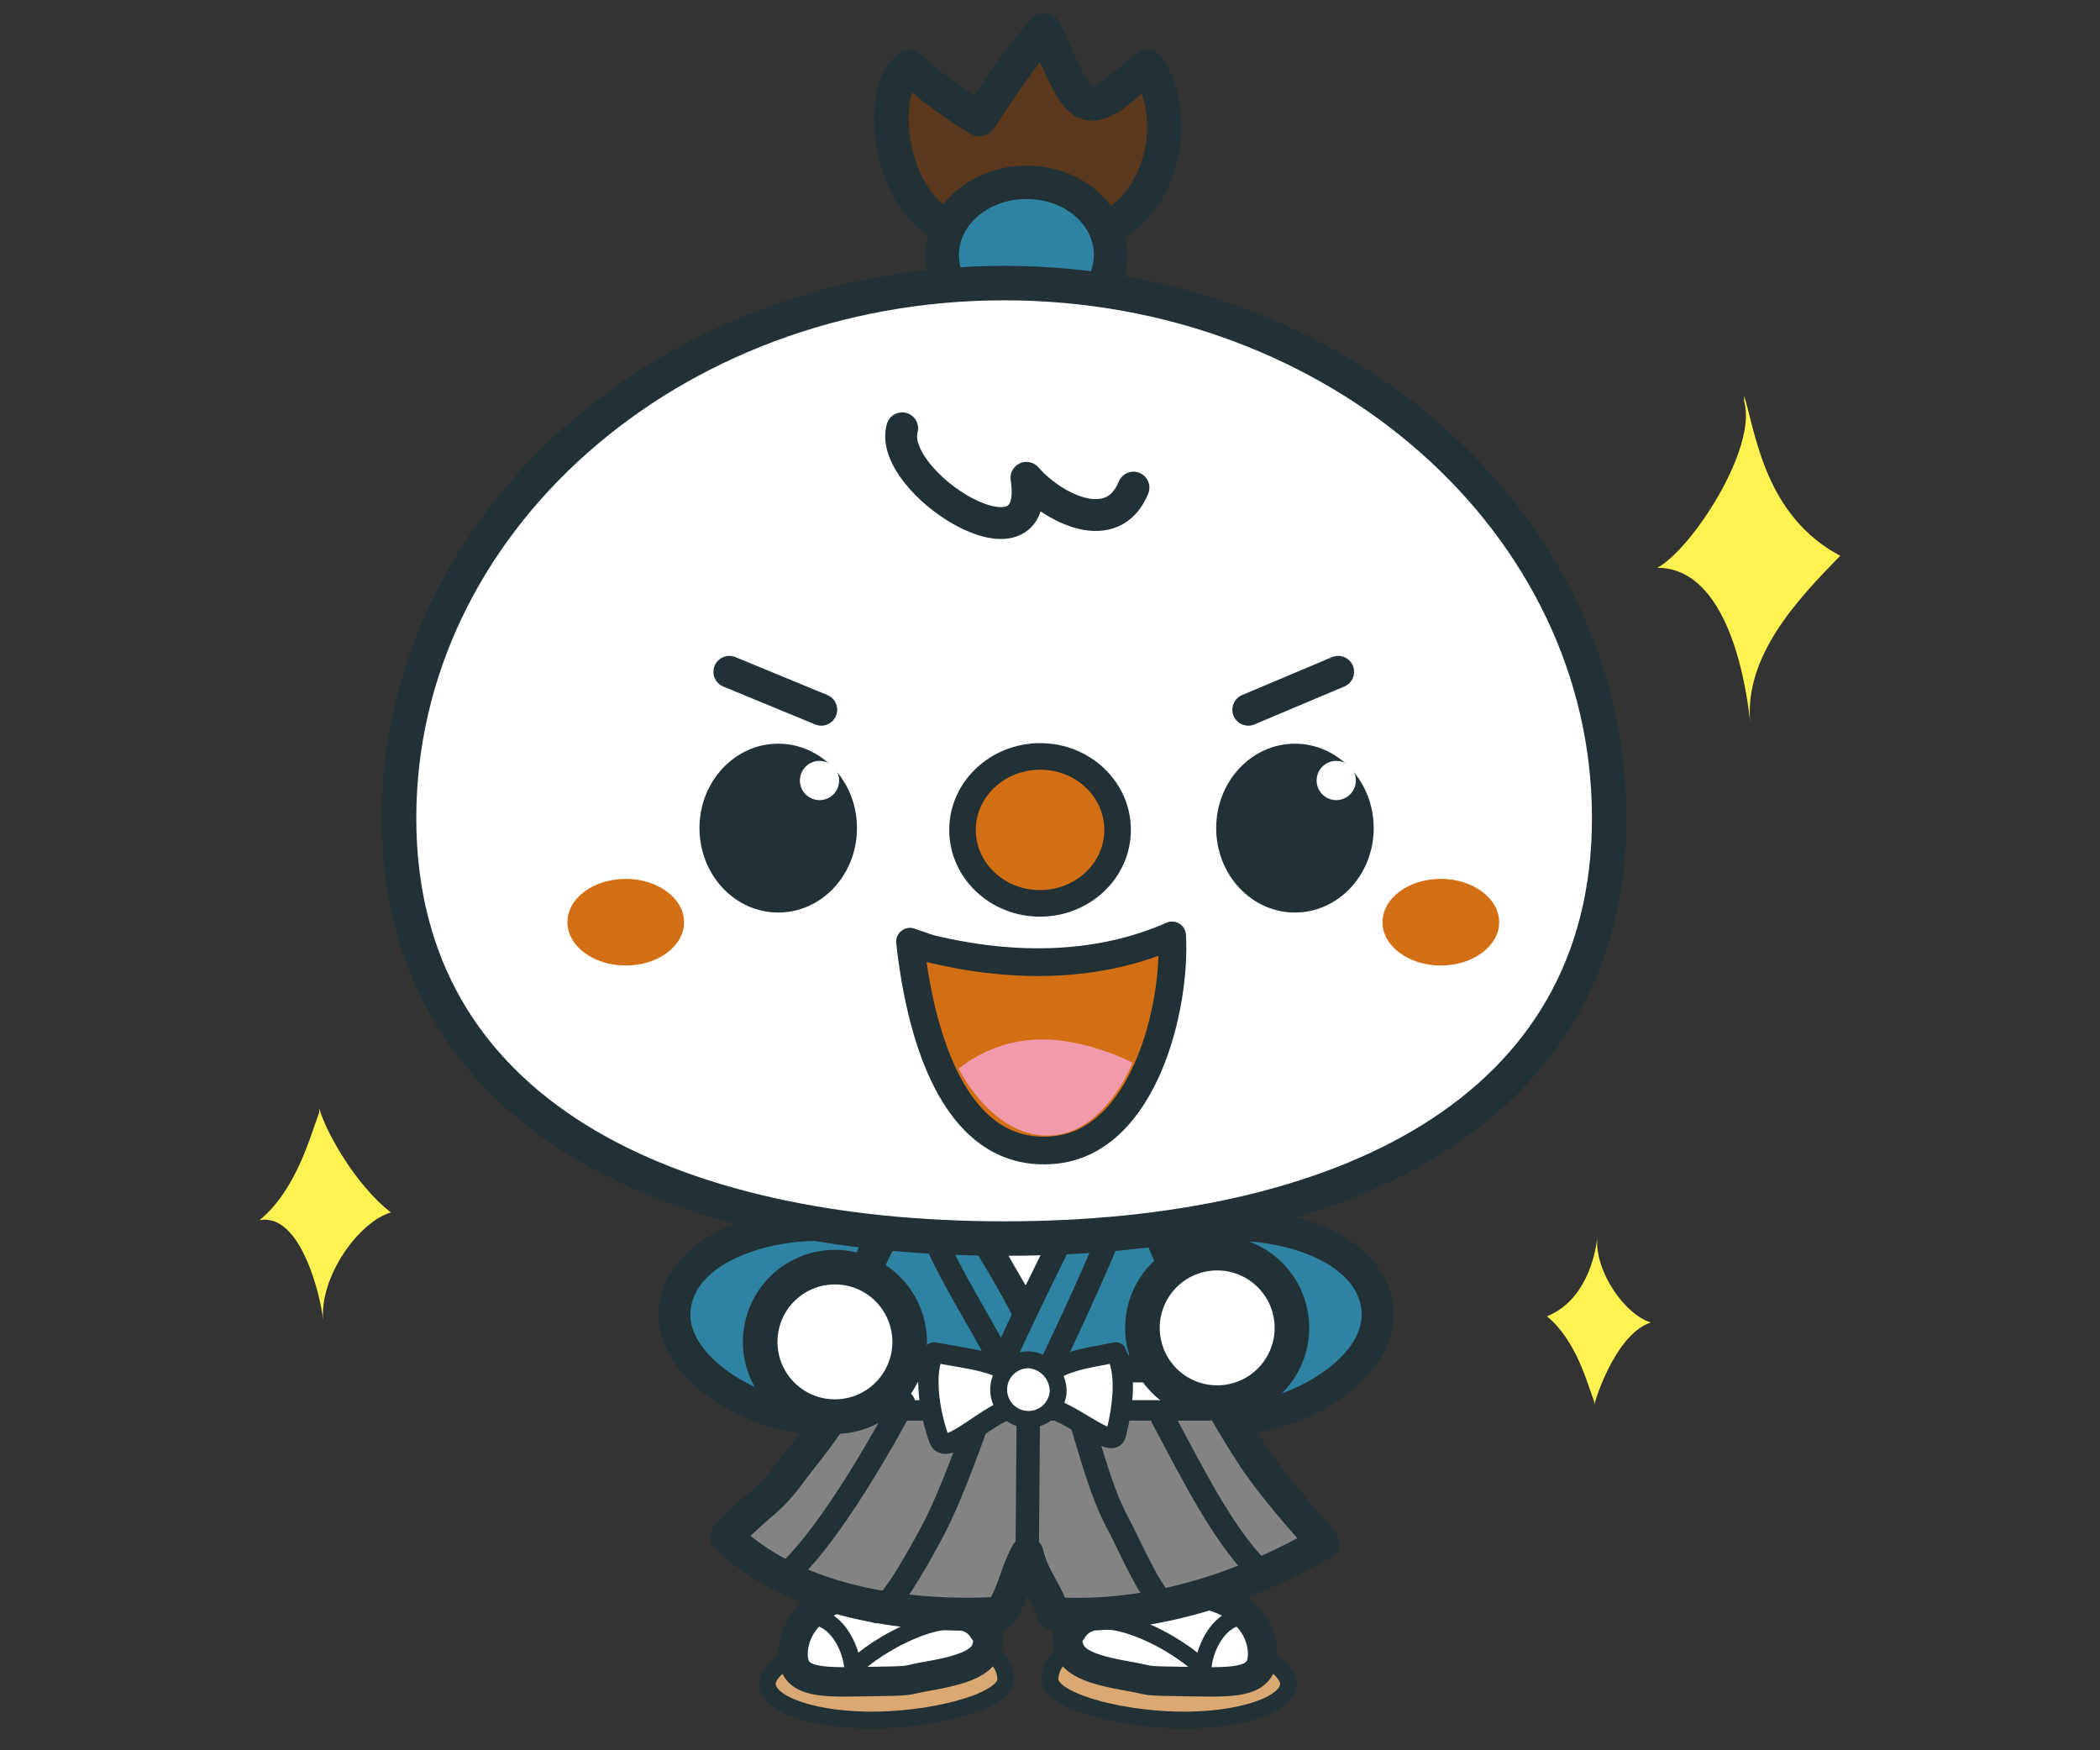
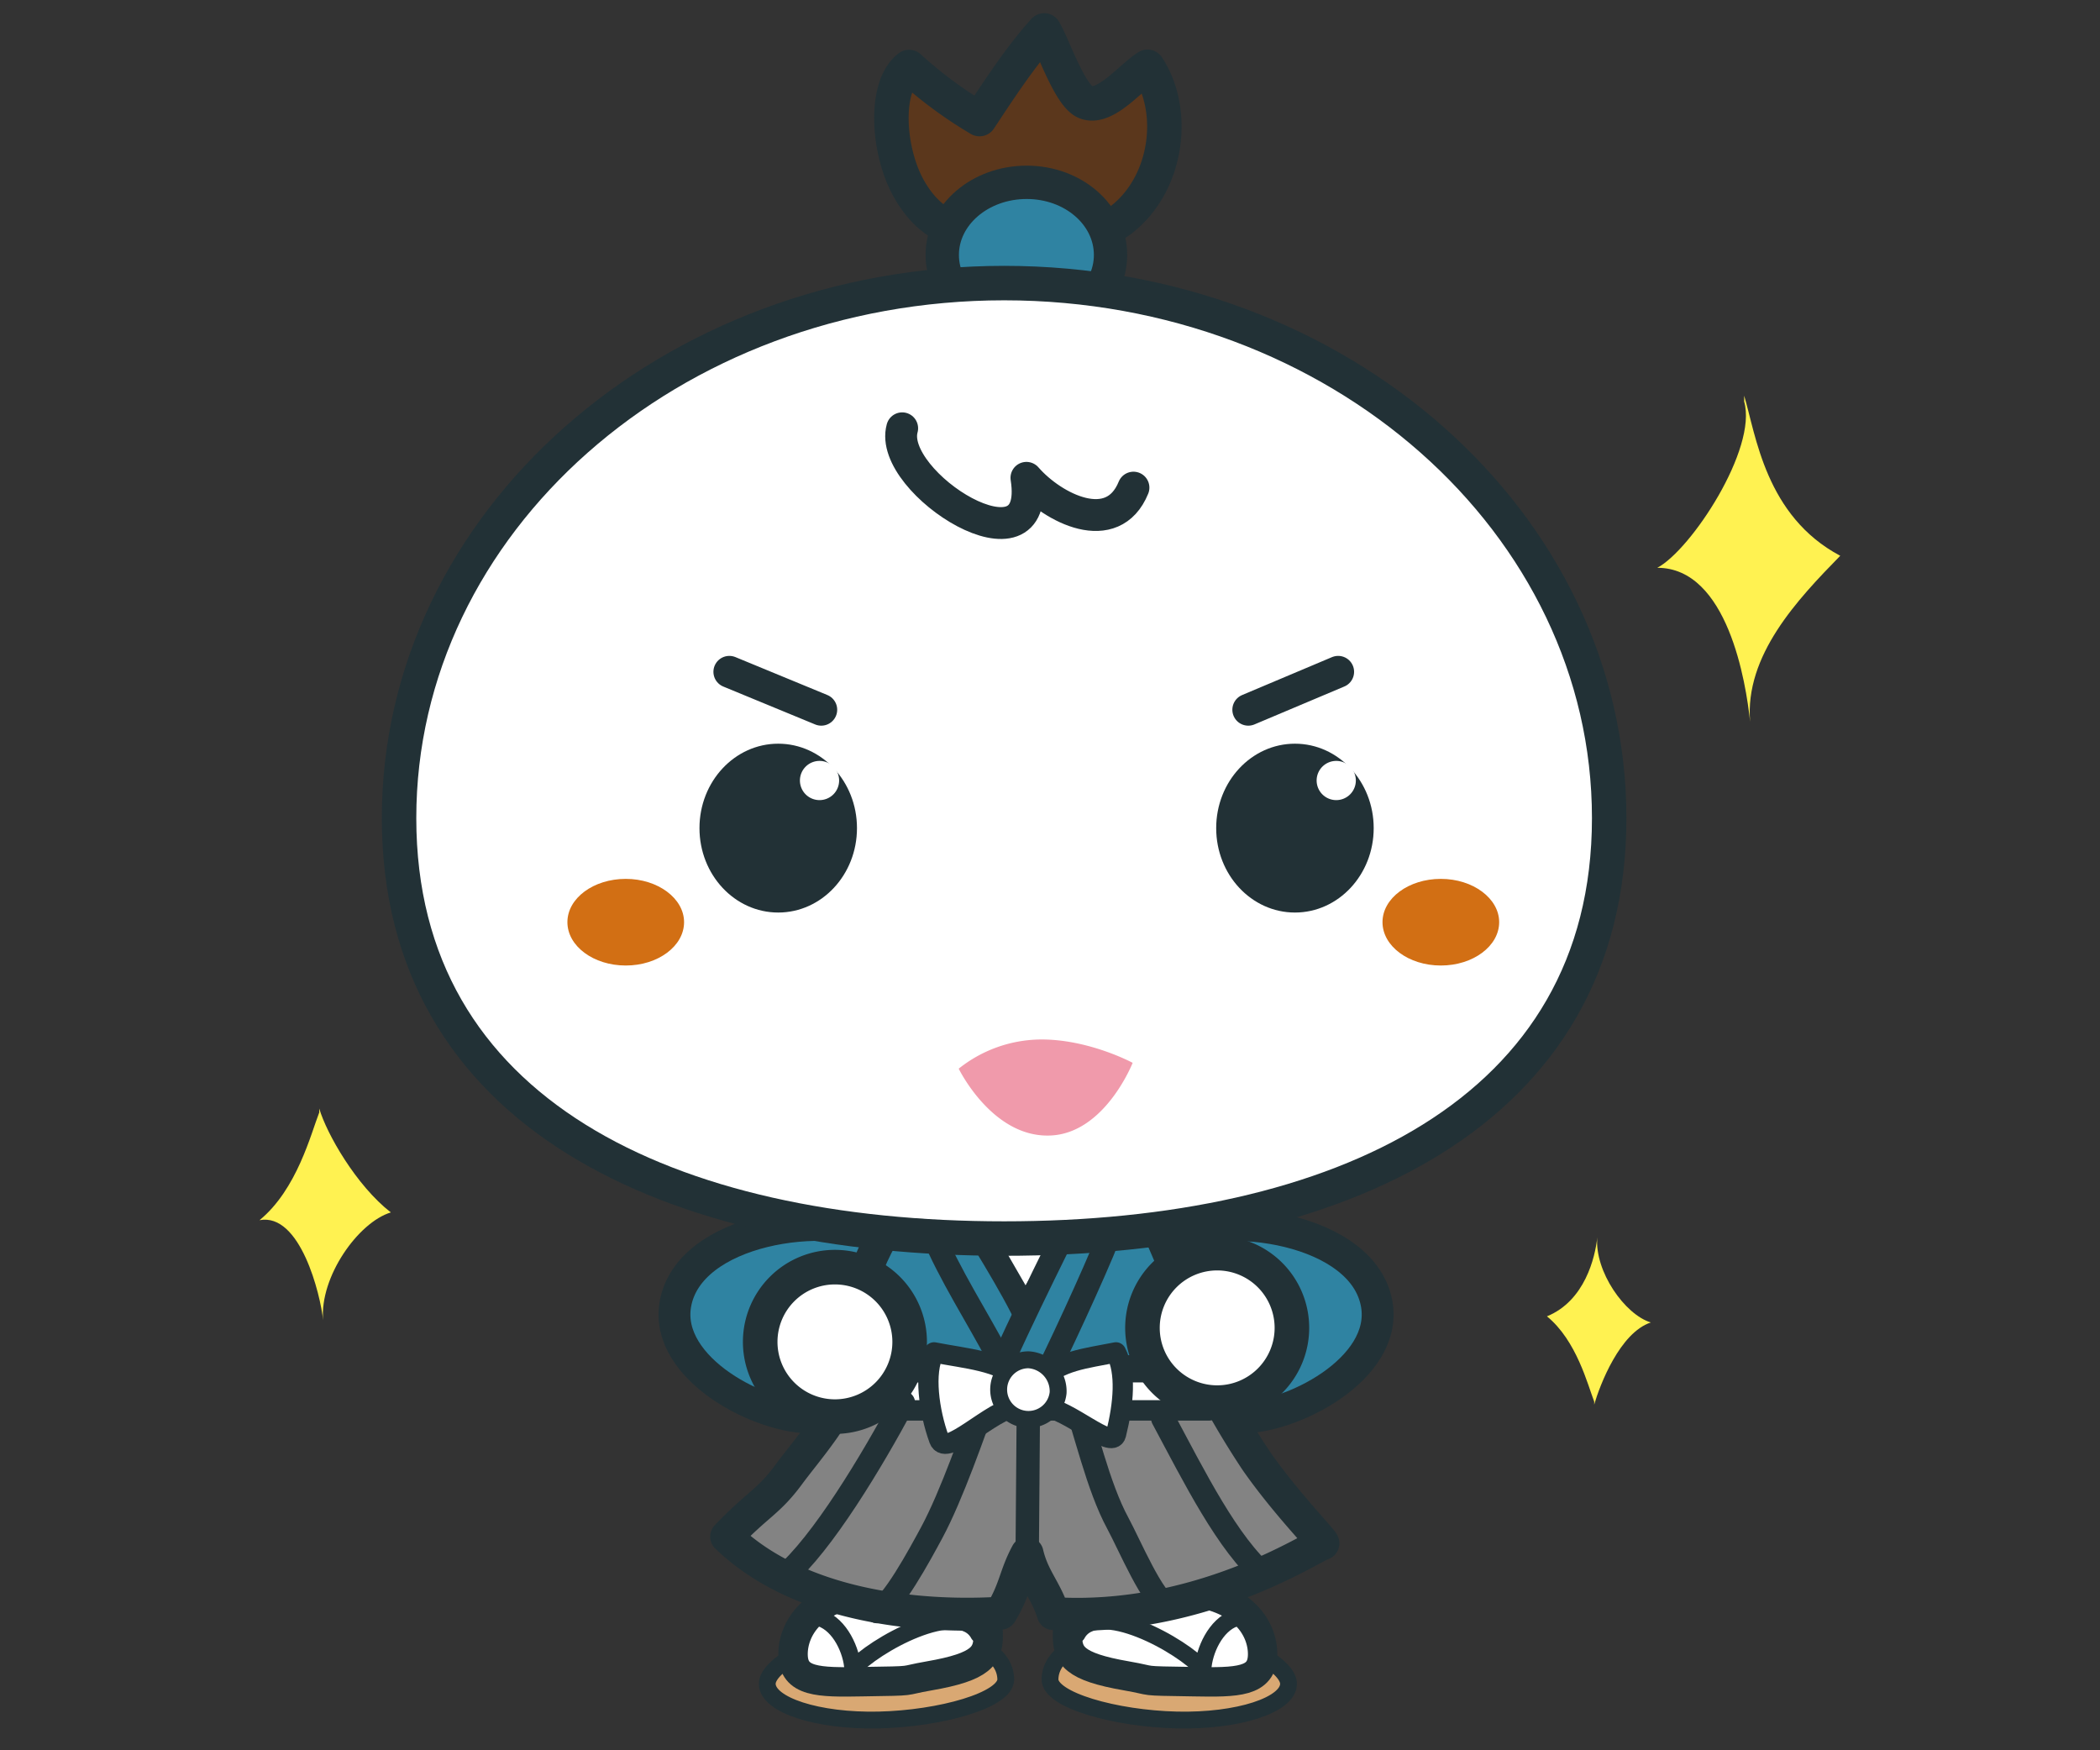
<svg xmlns="http://www.w3.org/2000/svg" id="レイヤー_1" data-name="レイヤー 1" viewBox="0 0 360 300">
  <rect x="0" y="0" width="360" height="300" fill="#333333" stroke="none" />
  <title>bizisuke_01</title>
  <g>
    <g>
      <path d="M152.59,212.29c-11-5.26-34.6-1.69-36.82,11.29-1.89,11.11,14.85,19.67,23.65,19.37Z" style="fill: #2f83a2;stroke: #223136;stroke-linecap: round;stroke-miterlimit: 10;stroke-width: 5.46px" />
      <g>
        <path d="M172.42,287.81c.07,3.61-11.25,6.76-21.75,7s-19.07-2.56-19.14-6.17,10.69-9.1,21.19-9.31S172.31,282.08,172.42,287.81Z" style="fill: #d9a873;stroke: #223136;stroke-linecap: round;stroke-linejoin: round;stroke-width: 2.883px" />
        <g>
          <path d="M147.29,238.64c-1.73,4.65,1.25,17.8,2.53,22.62,1.94,7.26,5.37,18.76,14.15,18.08,2.5-7.78-.61-28.69,3.55-38.11Z" style="fill: #fad7af;stroke: #223136;stroke-linecap: round;stroke-linejoin: round;stroke-width: 5.793px" />
          <path d="M169.4,280.09c.08,3.68-1.09,5.59-10.08,7.15-5.3.92-1.71.85-11.43,1-7.67.15-11.85.06-11.94-4.57s3.71-11.34,16.52-11c1.16,0-.68-2.11.42-2,4.44.49,9.73-.19,11.22.36C167.59,272.31,169.33,276.08,169.4,280.09Z" style="fill: #fff;stroke: #223136;stroke-linecap: round;stroke-linejoin: round;stroke-width: 5.045px" />
        </g>
        <path d="M140.72,277.38c3.3,1.15,5.3,5.56,5.47,8.74,3.41-4,18.19-12.3,21.58-6" style="fill: none;stroke: #223136;stroke-linecap: round;stroke-linejoin: round;stroke-width: 2.883px" />
      </g>
      <g>
        <path d="M180,287.81c-.07,3.61,11.25,6.76,21.75,7s19.07-2.56,19.14-6.17-10.69-9.1-21.19-9.31S180.1,282.08,180,287.81Z" style="fill: #d9a873;stroke: #223136;stroke-linecap: round;stroke-linejoin: round;stroke-width: 2.883px" />
        <g>
          <path d="M205.12,238.64c1.72,4.65-1.25,17.8-2.54,22.62-1.93,7.26-5.36,18.76-14.14,18.08-2.5-7.78.61-28.69-3.55-38.11Z" style="fill: #fad7af;stroke: #453435;stroke-linecap: round;stroke-linejoin: round;stroke-width: 5.793px" />
          <path d="M183,280.09c-.08,3.68,1.08,5.59,10.08,7.15,5.3.92,1.71.85,11.43,1,7.67.15,11.85.06,11.94-4.57s-3.71-11.34-16.52-11c-1.16,0,.67-2.11-.43-2-4.43.49-9.72-.19-11.2.36C184.83,272.31,183.08,276.08,183,280.09Z" style="fill: #fff;stroke: #223136;stroke-linecap: round;stroke-linejoin: round;stroke-width: 5.045px" />
        </g>
        <path d="M211.69,277.38c-3.3,1.15-5.3,5.56-5.47,8.74-3.41-4-18.19-12.3-21.58-6" style="fill: none;stroke: #223136;stroke-linecap: round;stroke-linejoin: round;stroke-width: 2.883px" />
      </g>
      <path d="M177.22,41.28c-9.52-.67-16.5-.31-21.37-8.86-3.68-6.44-4.4-17.62,0-20.93a73.13,73.13,0,0,0,12.07,8.92C171.27,15.35,175,9.62,179,5.22c1.53,2.54,4.38,11.16,7.08,12.28,3.37,1.4,7.76-4.27,10.64-6.05,6.79,10.28,1.49,29.15-14.78,29.83Z" style="fill: #5b371c;stroke: #223136;stroke-linecap: round;stroke-linejoin: round;stroke-width: 5.909px" />
      <path d="M190.38,43.7c0,6.88-6.46,12.46-14.43,12.46s-14.42-5.58-14.42-12.46S168,31.25,176,31.25,190.38,36.83,190.38,43.7Z" style="fill: #2f83a2;stroke: #223136;stroke-linecap: round;stroke-miterlimit: 10;stroke-width: 5.716px" />
      <path d="M206.76,237.08c0,8.5-61.24,13.9-61.24-2.35,0-20.56,12.31-38.27,30.23-38.27S206.76,216.51,206.76,237.08Z" style="fill: #2f83a2;stroke: #223136;stroke-linecap: round;stroke-miterlimit: 10;stroke-width: 5.46px" />
      <polygon points="162.95 203.95 175.74 226.09 189.82 203.12 162.95 203.95" style="fill: #fff;stroke: #223136;stroke-linecap: round;stroke-linejoin: round;stroke-width: 5.909px" />
      <path d="M167.78,211.5c-2.74,0-5.16-.23-7.89-.09,2.59,6.54,8.2,15.32,11.05,20.85,3.09.15,3.95-4.88,5.74-4.29C176.21,225,167.78,211.5,167.78,211.5Z" style="fill: #2f83a2;stroke: #223136;stroke-linecap: round;stroke-miterlimit: 10;stroke-width: 3.981px" />
      <path d="M182.65,211c2.74,0,4.79.62,7.51.75-2.58,6.54-9.1,20.59-11.95,26.12-3.09.15-5-.19-8,0C170.7,234.85,182.65,211,182.65,211Z" style="fill: #2f83a2;stroke: #223136;stroke-linecap: round;stroke-miterlimit: 10;stroke-width: 3.981px" />
      <path d="M145.83,236.07c-2,6.37-7.44,12.36-10.63,16.68-3.51,4.75-5.32,5.05-10.63,10.63,12.27,11.88,32.64,14,47,13.12,2.52-4.17,2.46-6.48,4.5-10.25,1,4.28,3.22,6.26,4.49,10.32,24.95,1.53,44.35-11.44,46.21-12,.41-.12-6.13-6.6-11.45-14.24a152.3,152.3,0,0,1-9-15.49Z" style="fill: #838383;stroke: #223136;stroke-linecap: round;stroke-linejoin: round;stroke-width: 5.644px" />
      <rect x="144.71" y="235.19" width="62.57" height="6.55" style="fill: #fff;stroke: #223136;stroke-linecap: round;stroke-linejoin: round;stroke-width: 3.508px" />
      <g>
        <path d="M154.83,240.44c-5.36,10-13.9,24.23-20.45,29.79" style="fill: none;stroke: #223136;stroke-linecap: round;stroke-linejoin: round;stroke-width: 4.095px" />
        <path d="M169.14,239.25c-2.24,6.22-6,17.1-9.41,23.43-2,3.7-6.92,12.85-9.4,13.5" style="fill: none;stroke: #223136;stroke-linecap: round;stroke-linejoin: round;stroke-width: 4.095px" />
      </g>
      <g>
        <path d="M199.37,243.1c5.36,10,11.08,21.57,17.62,27.13" style="fill: none;stroke: #223136;stroke-linecap: round;stroke-linejoin: round;stroke-width: 4.095px" />
        <path d="M183.86,238.85c2.24,6.22,4.33,15.91,7.77,22.24,2,3.7,6.11,13.49,8.59,14.15" style="fill: none;stroke: #223136;stroke-linecap: round;stroke-linejoin: round;stroke-width: 4.095px" />
      </g>
      <line x1="176.3" y1="240.04" x2="176.09" y2="266.65" style="fill: none;stroke: #223136;stroke-linecap: round;stroke-linejoin: round;stroke-width: 4.009px" />
      <g>
        <path d="M174.88,236.58c-3.31-3.34-9.34-3.71-14.76-4.78-1.78,3.43-.88,10.1.88,14.93,1.17,3.23,9.1-5.23,13.29-5.56Z" style="fill: #fff;stroke: #223136;stroke-linecap: round;stroke-linejoin: round;stroke-width: 3.479px" />
        <path d="M178.36,236.58c3.31-3.34,7.53-3.71,12.95-4.78,1.79,3.43,1.32,8.78,0,14.06-.68,2.72-8.17-4.36-12.36-4.69Z" style="fill: #fff;stroke: #223136;stroke-linecap: round;stroke-linejoin: round;stroke-width: 3.479px" />
      </g>
      <path d="M275.86,140.22c0,50.66-46.44,72.07-103.72,72.07S68.41,190.88,68.41,140.22s46.44-91.7,103.73-91.7S275.86,89.58,275.86,140.22Z" style="fill: #fff;stroke: #223136;stroke-linecap: round;stroke-linejoin: round;stroke-width: 5.908px" />
      <path d="M117.27,158.06c0,4.1-4.47,7.43-10,7.43s-10-3.33-10-7.43,4.47-7.42,10-7.42S117.27,154,117.27,158.06Z" style="fill: #d26f14" />
      <path d="M257,158.06c0,4.1-4.47,7.43-10,7.43s-10-3.33-10-7.43,4.47-7.42,10-7.42S257,154,257,158.06Z" style="fill: #d26f14" />
-       <path d="M191.59,142.24c0,7-6,12.6-13.32,12.6S165,149.2,165,142.24s6-12.59,13.32-12.59S191.59,135.28,191.59,142.24Z" style="fill: #d26f14;stroke: #223136;stroke-miterlimit: 10;stroke-width: 4.551px" />
      <path d="M181.39,238.72a5.11,5.11,0,1,1-5.08-5.65A5.39,5.39,0,0,1,181.39,238.72Z" style="fill: #fff;stroke: #223136;stroke-linecap: round;stroke-linejoin: round;stroke-width: 2.899px" />
      <g>
        <ellipse cx="133.41" cy="141.94" rx="13.5" ry="14.47" style="fill: #223136" />
        <path d="M143.85,133.78a3.36,3.36,0,1,1-3.35-3.36A3.36,3.36,0,0,1,143.85,133.78Z" style="fill: #fff" />
      </g>
      <g>
        <ellipse cx="221.99" cy="141.94" rx="13.5" ry="14.47" style="fill: #223136" />
        <path d="M232.43,133.78a3.36,3.36,0,1,1-3.35-3.36A3.36,3.36,0,0,1,232.43,133.78Z" style="fill: #fff" />
      </g>
      <path d="M155.94,230a12.81,12.81,0,1,1-12.8-12.81A12.81,12.81,0,0,1,155.94,230Z" style="fill: #fff;stroke: #223136;stroke-linecap: round;stroke-linejoin: round;stroke-width: 5.926px" />
      <path d="M154.66,73.41c-2.61,9.32,24.07,26.19,21.3,8.49,4.57,5.25,14.79,10.42,18.35,1.68" style="fill: none;stroke: #223136;stroke-linecap: round;stroke-linejoin: round;stroke-width: 5.46px" />
      <line x1="213.99" y1="121.65" x2="229.4" y2="115.15" style="fill: none;stroke: #223136;stroke-linecap: round;stroke-linejoin: round;stroke-width: 5.46px" />
      <line x1="140.79" y1="121.65" x2="125.03" y2="115.15" style="fill: none;stroke: #223136;stroke-linecap: round;stroke-linejoin: round;stroke-width: 5.46px" />
-       <path d="M156,161.41c2,18.08,8.44,37.17,24.65,35.71,15.59-1.4,21-24.81,20.28-36.79-12.48,5.51-26.93,5.79-41.55,2.25Z" style="fill: #d26f14;stroke: #223136;stroke-linejoin: round;stroke-width: 4.752px" />
      <path d="M164.35,183.17a22.85,22.85,0,0,1,13.82-5c8.36-.13,16,4,16,4S189.4,194.31,180,194.63C170.09,195,164.35,183.17,164.35,183.17Z" style="fill: #f09aab" />
      <path d="M199.2,212.29c11-5.26,34.61-1.69,36.82,11.29,1.89,11.11-14.85,19.67-23.65,19.37Z" style="fill: #2f83a2;stroke: #223136;stroke-linecap: round;stroke-miterlimit: 10;stroke-width: 5.46px" />
      <path d="M195.85,227.6a12.81,12.81,0,1,0,12.81-12.81A12.81,12.81,0,0,0,195.85,227.6Z" style="fill: #fff;stroke: #223136;stroke-linecap: round;stroke-linejoin: round;stroke-width: 5.926px" />
    </g>
    <path d="M299,68.83c2.31,8.08-9.1,25.42-14.89,28.49,12.06,0,15.21,19.68,15.91,26.41-.95-11.4,8.14-21,15.45-28.47C302.65,88.47,301,74.48,299,67.82Z" style="fill: #fff251" />
    <path d="M54.73,190.67c-1.4,3.56-3.81,13.21-10.24,18.47,7-1.33,10.45,12.77,10.9,17.13-.61-7.39,6-16.76,11.61-18.46-5.93-4.61-11-13.48-12.27-17.8Z" style="fill: #fff251" />
    <path d="M273.29,240.23c-1.1-2.82-3-10.45-8.1-14.61,6.49-2.64,8.27-10.1,8.63-13.55-.49,5.84,4.73,13.26,9.18,14.6-5.29,1.74-8.72,10.66-9.71,14.08Z" style="fill: #fff251" />
  </g>
</svg>